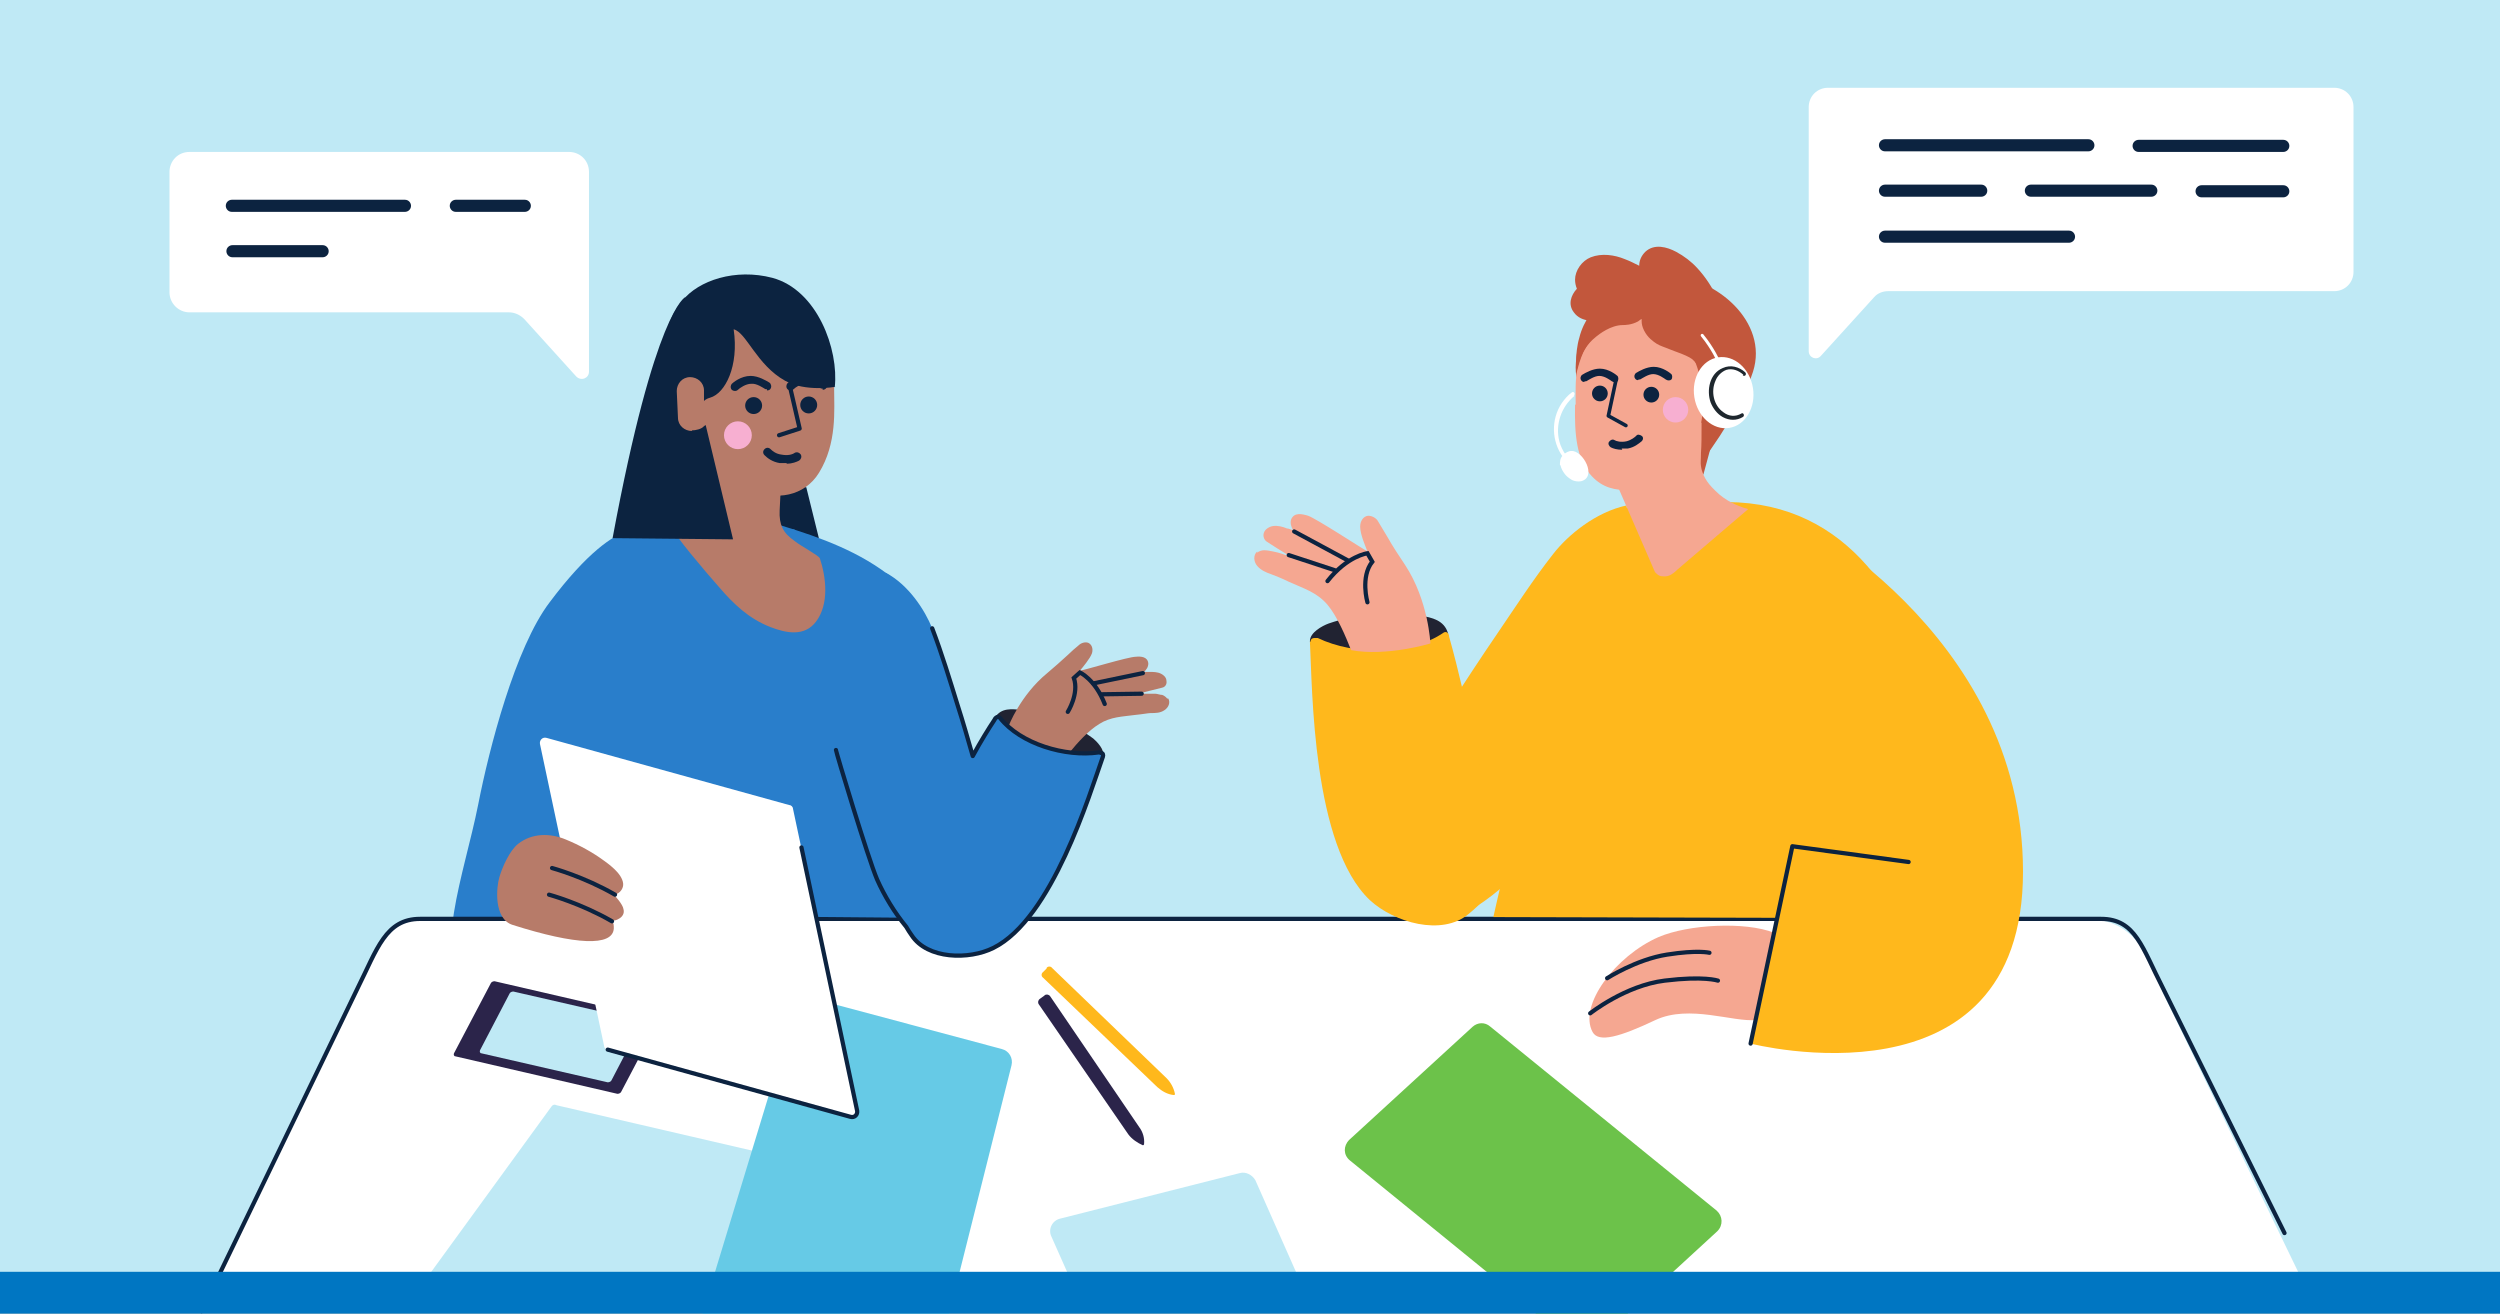
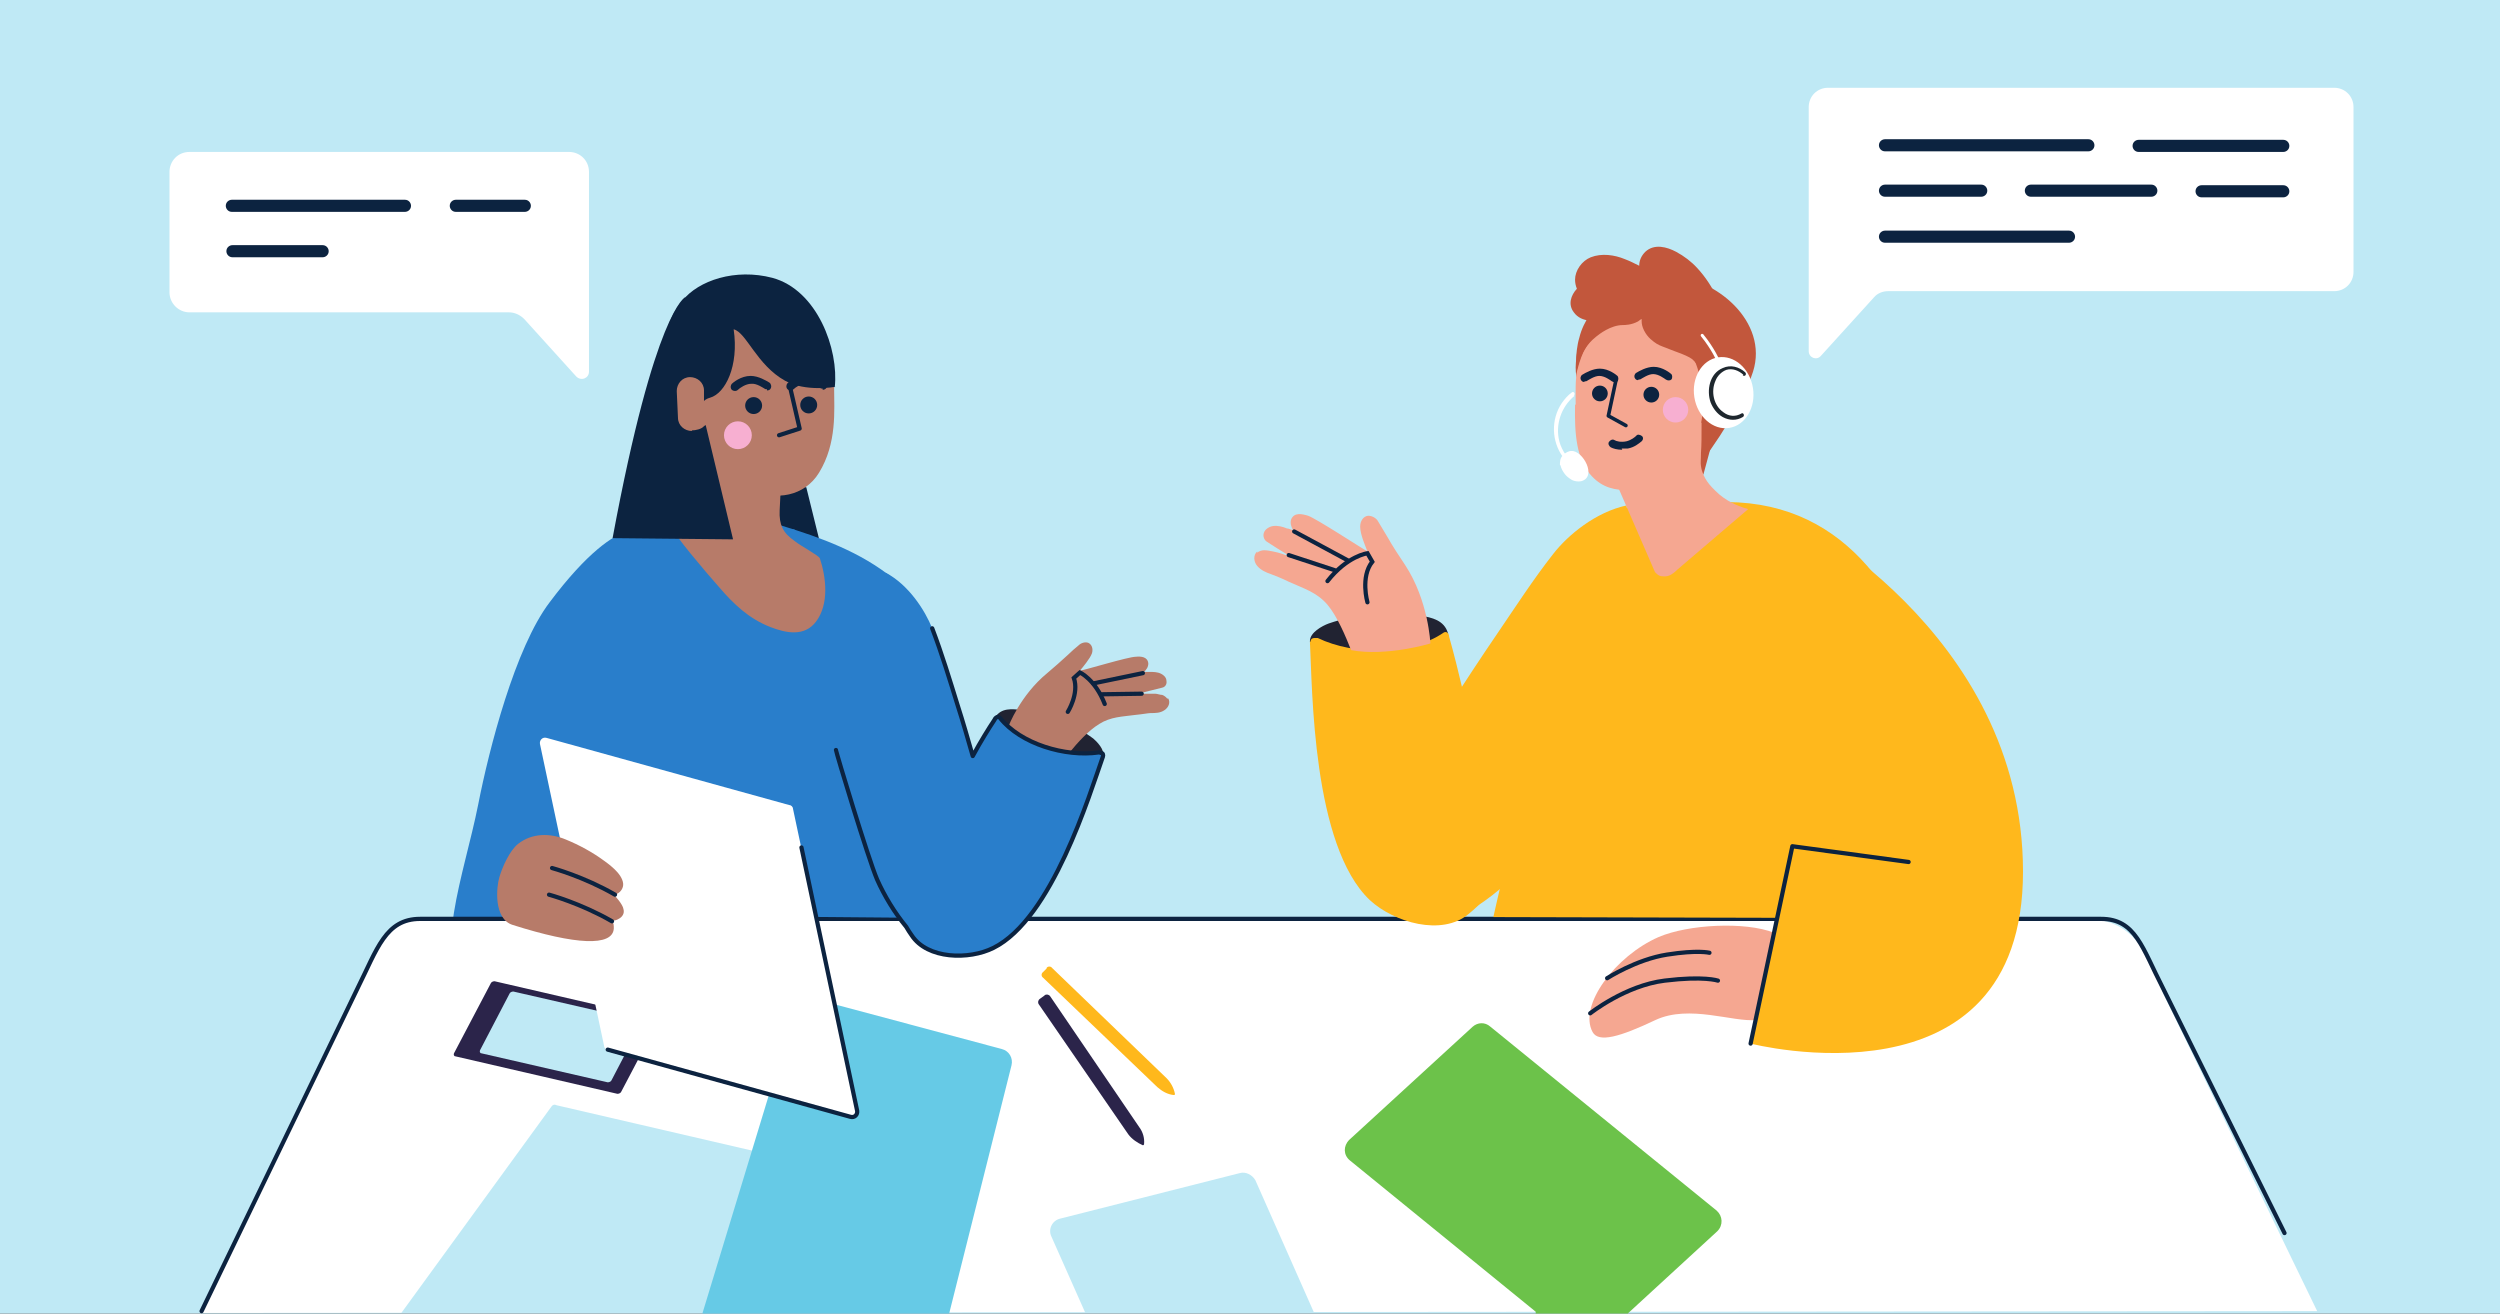
<svg xmlns="http://www.w3.org/2000/svg" version="1.1" viewBox="0 0 413 217">
  <rect x="0" y="0" width="413" height="217" fill="#333333" stroke="none" />
  <defs>
    <style>
      .cls-1 {
        fill: #0076c2;
      }

      .cls-2 {
        fill: #0c2340;
      }

      .cls-3 {
        fill: #297ecb;
      }

      .cls-4 {
        fill: #009fe3;
      }

      .cls-5 {
        fill: #212332;
      }

      .cls-6 {
        fill: #fff;
      }

      .cls-7 {
        fill: #1e272e;
      }

      .cls-8, .cls-9, .cls-10, .cls-11, .cls-12 {
        fill: none;
      }

      .cls-13 {
        fill: #66cae6;
      }

      .cls-14 {
        fill: #6cc24a;
      }

      .cls-15 {
        clip-path: url(#clippath-1);
      }

      .cls-16 {
        fill: #ffb81c;
      }

      .cls-17 {
        fill: #b55441;
      }

      .cls-9 {
        stroke: #fff;
        stroke-width: .5px;
      }

      .cls-9, .cls-10, .cls-11 {
        stroke-linejoin: round;
      }

      .cls-9, .cls-10, .cls-11, .cls-12 {
        stroke-linecap: round;
      }

      .cls-18 {
        fill: #f5a791;
      }

      .cls-19 {
        fill: #c2573c;
      }

      .cls-10 {
        stroke-width: .6px;
      }

      .cls-10, .cls-11, .cls-12 {
        stroke: #0c2340;
      }

      .cls-11, .cls-12 {
        stroke-width: .7px;
      }

      .cls-20 {
        fill: #f7afd1;
      }

      .cls-21 {
        fill: #2b244a;
      }

      .cls-22 {
        fill: #bfe9f5;
      }

      .cls-23 {
        fill: #b77b69;
      }

      .cls-12 {
        stroke-miterlimit: 10;
      }

      .cls-24 {
        clip-path: url(#clippath);
      }
    </style>
    <clipPath id="clippath">
      <polygon class="cls-8" points="-516.5 36.8 -103.5 36.8 -103.5 0 -516.5 36.8" />
    </clipPath>
    <clipPath id="clippath-1">
      <polygon class="cls-8" points="0 36.8 413 36.8 413 0 0 36.8" />
    </clipPath>
  </defs>
  <g>
    <g id="Layer_1">
      <g id="Tegel_Design_your_course">
        <g class="cls-24">
          <path class="cls-4" d="M-100.5,172.5c-63,19.5-127.9,3.9-127.7-79.3.1-126.8,301.5-233.1,343.4-343.9,10.4-27.6,11-50.4-2.4-49.7-9.6.6-2.1,14.3-23.2,35.2C-35.4-141.8-244.6-141.9-405.2-70.9c-105.3,46.7-413.8,190.1-342.8,510.1,3.4,15.2,12.6,66.1,22,66.1s10.8-30.2,10.6-67c-2.4-190.5,226-243.6,300.3-368.1,8.9-14.9,24.3-35.8,27.9-26.1,1.8,4.7.6,11.6-2.4,24.8-23.2,102.3-131.5,167.9-100.9,241,39.8,94.9,154.5,24.1,189.8-36.8,9.5-16.8,14.8-27.5,21.1-25.4,4.8,1.6,4.6,20.9,1.6,38.2-18.8,110.1-44.5,171.9-126,234.5-26.1,20.1-67.1,24.2-61.7,39.7,1.4,4,19.1,3.6,33.1,2.2C-215.5,548.6-33.9,295.7,14.3,130.4c5-11.6,6.6-22.6,1.2-26.6-6.6-5-16.1,6.5-25.8,15-24.8,21.5-58.9,44-90.3,53.7" />
        </g>
        <g>
          <rect class="cls-4" x="0" width="413" height="36.8" />
          <g class="cls-15">
            <path class="cls-4" d="M416,172.5c-63,19.5-127.9,3.9-127.7-79.3.1-126.8,301.5-233.1,343.4-343.9,10.4-27.6,11-50.4-2.4-49.7-9.6.6-2.1,14.3-23.2,35.2-124.9,123.4-334.1,123.2-494.7,194.3C6.1-24.2-302.4,119.2-231.4,439.1c3.4,15.2,12.6,66.1,22,66.1s10.8-30.2,10.6-67C-201.2,247.7,27.1,194.6,101.4,70.2c8.9-14.9,24.3-35.8,27.9-26.1,1.8,4.7.6,11.6-2.4,24.8C103.7,171.2-4.6,236.8,26.1,309.9c39.8,94.9,154.5,24.1,189.8-36.8,9.5-16.8,14.8-27.5,21.1-25.4,4.8,1.6,4.6,20.9,1.6,38.2-18.8,110.1-44.5,171.9-126,234.5-26.1,20.1-67.1,24.2-61.7,39.7,1.4,4,19.1,3.6,33.1,2.2,217.1-13.7,398.7-266.6,446.9-431.9,5-11.6,6.6-22.6,1.2-26.6-6.6-5-16.1,6.5-25.8,15-24.8,21.5-58.9,44-90.3,53.7" />
          </g>
          <rect class="cls-22" x="0" width="413" height="217" />
        </g>
        <path class="cls-3" d="M103.5,87.8c-2.2.7-6.4,3.3-12.7,11.7-5.7,7.5-10,24.2-11.8,33.4-2.3,11.6-7.7,25-2.1,33.2,5.5,8,66.9-11,69.9-15.7,5.7-9,1.8-38.9-.9-42.4-6.5-8.3,4.9-10.3-4.6-14.4-2.3-1-6.5-2.5-8.5-3.2" />
        <path class="cls-6" d="M33.2,216.9l25.8-52.9c4.2-9.7,5.4-12.1,12.1-12.1h274.1c6.7,0,9.8,5.2,12.1,12.1l25.5,52.6-349.5.3h0Z" />
        <path class="cls-22" d="M66.3,216.9l24.8-34.1c.2-.3.5-.4.9-.2l50,11.6c.6.3.9,1.4.5,2l-12.7,20.7h-63.5q0,0,0,0Z" />
        <g>
          <path class="cls-13" d="M116,217.1l15.4-50.6c.3-1.2,1.5-1.9,2.7-1.6l31.4,8.4c1.2.3,1.9,1.5,1.6,2.7l-10.3,41h-40.8q0,0,0,0Z" />
          <path class="cls-22" d="M179.3,216.9l-5.6-12.6c-.6-1.2.1-2.7,1.5-3l29.6-7.5c1-.3,2.1.3,2.6,1.2l9.7,21.9h-37.8s0,0,0,0Z" />
          <path class="cls-14" d="M253.7,216.7l-30.7-25c-1.1-.9-1.1-2.4-.1-3.4l20.4-18.7c.8-.7,2-.8,2.9,0l37.4,30.4c1,.9,1.1,2.4.1,3.4l-14.8,13.6h-15.2q0-.1,0-.1Z" />
        </g>
        <g>
          <path class="cls-21" d="M102,180.7l-26.8-6.2c-.2,0-.3-.3-.2-.5l6.1-11.6c.1-.2.4-.3.6-.3l26.8,6.2c.2,0,.3.3.2.5l-6.1,11.6c-.1.2-.4.3-.6.3Z" />
          <path class="cls-22" d="M100.4,178.8l-20.9-4.8c-.2,0-.3-.3-.2-.5l4.9-9.4c.1-.2.4-.3.6-.3l20.9,4.8c.2,0,.3.3.2.5l-4.9,9.4c-.1.2-.4.3-.6.3Z" />
        </g>
        <path class="cls-21" d="M172.6,164.4c.3-.2.7-.1.9.2l14.7,21.6c.6.8.9,1.8.8,2.8h0c0,.1-.1.2-.2.2h0c-.9-.4-1.8-1-2.4-1.8l-14.8-21.5c-.2-.3-.1-.7.2-.9l.7-.5h0Z" />
        <path class="cls-16" d="M172.9,159.9c.2-.3.7-.3.9,0l18.9,18.2c.7.7,1.2,1.6,1.4,2.6h0c0,.1,0,.2-.2.2h0c-1-.1-1.9-.6-2.7-1.3l-18.9-18.1c-.3-.2-.3-.7,0-.9l.6-.6h0Z" />
        <path class="cls-12" d="M33.3,216.6l25.8-53.4c3.2-6.4,4.6-11.4,10.3-11.4h277.7c5.7,0,6.8,4.8,10.2,11.4l20.1,40.5" />
      </g>
      <g id="Tegel_Assess__x26__Grade">
        <g>
          <g>
            <path class="cls-5" d="M216.4,106c0,1.7,3.5,2.1,4.8,2.4,2.4.7,5.2,1.5,7.7,1.4,2.2-.1,5.1-.6,7.1-1.6,1.3-.6,3.2-1.6,3.1-3.3.1,0,.2-.2.1-.3-.6-2.1-2.6-2.6-4.6-2.9-2.6-.4-5.3-.4-7.9-.2-2.4.2-4.9.7-7.2,1.5-1.1.4-3.1,1.5-3.1,2.9h0Z" />
            <path class="cls-16" d="M225.5,142c-.4,3.7,1.6,6.5,4.7,8.3,3.1,1.8,9.1,2.1,12.3.3,3.7-2.1,7.1-5.1,9.9-8.2,3-3.5,15.3-21.9,15.4-22.3,1.5-6.8.9-15.1,1.9-22,.5-3.5-1-14.6-1-14.6-5.1,1.1-9.7,4.9-12.1,8-3.3,4.2-6.2,8.7-9.2,13.1-5.6,8.2-10.9,16.6-16,25.1-2.2,3.7-5.4,7.9-5.8,12.3h0Z" />
            <path class="cls-16" d="M216.4,106c.4,7.9.4,33.7,9.9,42.7,4,3.7,11.9,6,16.3,2.3,2.1-1.7,4.1-3.8,4.7-6.5.6-3-5.1-29.5-7.9-39.3,0-.5-.4-1-.9-.7-5.5,3.8-14.8,3.8-20.8.9-.2,0-.4,0-.6,0-.3,0-.6.2-.6.6h0Z" />
            <path class="cls-17" d="M223.2,91.5c-.7.9-1.8,1.3-2.9.8-.3-.1-.6-.5-.4-.8.1-.3.5-.6.8-.4.5.2,1.1.1,1.4-.3.2-.3.6-.4.9-.2.3.2.4.6.2.9h0Z" />
          </g>
          <path class="cls-18" d="M207.7,91.3c.2-.2.7-.4,1.1-.4.5,0,1,.1,1.5.2,1.1.2,2.1.6,3.2,1-1.4-.8-4.1-2.5-4.2-2.6-.5-.3-.7-1-.5-1.5.2-.6.9-1,1.5-1.1.8-.1,1.6.1,2.3.4.3,0,.7.2,1,.3-.3-.6-.5-1.2-.3-1.8.5-1.2,1.8-.9,2.8-.6,1.4.5,8.9,5.4,9.8,5.9-.3-.8-1.2-2.8-1.2-4.1,0-.9.5-1.7,1.3-1.8.7,0,1.4.4,1.7,1,.4.7,1.1,1.8,1.5,2.5.9,1.6,1.9,3.1,2.9,4.6,3.9,5.9,4.2,13,4.2,13,0,0-7.2,2.2-13.1,1.1-.9-2.3-2.3-5.6-3.9-7.5-1.8-2.1-4-2.7-6.4-3.8h0c-1.2-.6-2.3-1-2.8-1.2-.9-.3-1.8-.7-2.4-1.4-.6-.7-.7-1.8,0-2.4h0Z" />
          <path class="cls-12" d="M225.9,99.5s-1.2-4.2.8-6.7l-.8-1.4s-3.3.4-6.6,4.6" />
          <line class="cls-12" x1="222.7" y1="92.6" x2="213.8" y2="87.8" />
          <line class="cls-12" x1="220.5" y1="94.2" x2="212.9" y2="91.7" />
          <path class="cls-16" d="M287.2,83c39.3,2.3,36.5,68.7,36.5,68.7l-77-.2s14.8-66.7,22.3-67.7c7.6-1,12.5-1,18.2-.8" />
          <g>
            <path class="cls-19" d="M277.2,72.1s1,4.3,4.2,6.3l2.7-10-6.9,3.7h0Z" />
            <g>
              <g>
                <path class="cls-19" d="M285.1,52.6c-1.2-1.2.2-2.6-1.4-3.3-.8-1.8-2-3.6-3.3-5-1-1.1-2.2-2-3.5-2.7-1.5-.8-3.6-1.4-5.1,0-.7.7-1,1.5-1,2.3-.8-.4-1.6-.8-2.4-1.1-1.7-.7-3.8-1-5.6-.3-1.5.6-2.6,2.2-2.6,3.7,0,.5.1,1,.3,1.5-1,1.1-1.5,2.6-.5,3.9,1.3,1.8,3.7,1.4,5.8,1.4,7.8-.2,9.6.3,10,1.8.2.7-.3,1.3-.3,2,0,.5.2,1,.7,1.4.4.3.8.5,1.2.8,1.1.8,1.2,1.8.6,2.8-.4.9-.9,1.7-1,2.7-.1,1.1.2,2.2.8,3.1.1.2.3.4.5.6,0,.3.2.6.3.8.4.7,1,1.4,1.9,1.7,0,0,0,.2.1.2.3.4.9.5,1.3.3,1.8-1,3.5-2.4,4.8-3.9,1.4-1.5-.4-2.6.3-4.5,1.5-3.6,1-7.6-2-10.4h0Z" />
                <g>
                  <g>
                    <path class="cls-19" d="M260.3,60.7c-.2,8.6,16,8,14.2,15.9-3.2,14.7,12.1-5.9,15.1-15.2,2.6-8.2-6.1-15.7-14.2-15.9s-14.9,6.6-15.1,15.2Z" />
                    <g>
                      <path class="cls-18" d="M260.2,66.9c-.1,4.7.2,9.1,2.8,11.8,1.8,1.9,3.8,2.3,6.3,2.3,3.7,0,7.6-2.1,9.7-5.7.9-1.5,1.6-3.3,2-5.3.2-1,.3-2,.3-3.1v-.3c0-4.7-1.6-8.9-4.3-11.5-1.8-1.7-3-2.5-5.4-2.6s-5.6.7-7.4,2.3c-2,1.8-2.8,3.2-3.6,6.2-.4,1.3-.3,4.4-.3,5.8h0Z" />
                      <path class="cls-18" d="M281.1,69.8c0,2.1,0,3.8-.1,5,0,1.3-.1,1.6,0,2.2.3,2.1,1.7,3.4,2.4,4.1,1.7,1.7,3.6,2.4,4.7,2.8l.7.2-11.7,10c-.2.2-.5.5-1,.8-.3.2-.8.4-1.5.3-.6,0-1-.5-1.2-.7l-6.3-14.5,14-10.2h0Z" />
                    </g>
                    <g>
                      <circle class="cls-2" cx="272.8" cy="65.2" r="1.3" />
                      <circle class="cls-2" cx="264.3" cy="65" r="1.3" />
                      <path class="cls-2" d="M267.9,74.1c.3,0,.7,0,1,0,1.1-.2,1.8-.8,2.3-1.2.3-.3.3-.7,0-.9s-.7-.3-.9,0c-.2.2-.8.7-1.6.9-.9.2-1.7,0-2-.2-.3-.2-.7,0-.9.3-.2.3,0,.7.3.9.4.2,1,.4,1.9.4h0Z" />
                      <path class="cls-2" d="M270.7,62.7c.1,0,.3,0,.4-.1.2-.1,1.2-.8,2-.8h0c.9,0,1.8.7,2.1.9.3.2.7.2.9,0s.2-.7,0-.9c-.1-.1-1.4-1.2-2.9-1.2h0c-1.2,0-2.4.7-2.9,1-.3.2-.4.6-.2.9.1.2.3.3.5.3h0Z" />
                    </g>
                  </g>
                  <path class="cls-19" d="M281.3,62.8c-.3-2-1.2-3-1.8-3.5-.4-.3-1.2-.7-2.9-1.3-2-.8-2.2-.8-2.9-1.2-.6-.4-1.5-1-2.1-2.2-.3-.6-.4-1.1-.4-1.5v-.4c-.1,0-.3.2-.6.4-1.1.6-2.2.6-2.5.6-2,0-3.9,1.5-4.4,1.9-.6.5-2.4,1.9-3.1,5.1l-.2,1c0-.7,0-1.6,0-2.7,0-.3.1-1.9.5-3.2.7-2.9,2.6-5,3.3-5.7.7-.7,2.6-2.6,5.7-3.7,2.8-1,5.3-.9,6.2-.8,3.4.3,5.8,1.8,6.5,2.3.6.4,4.5,3.1,5.8,8.2.4,1.4.4,2.7.4,3.5l-7.6,3.2h0Z" />
                  <path class="cls-18" d="M283.7,67.8h0c1.1,0,2.1-.9,2.1-2v-4.1c.1-1.1-.8-2.1-1.9-2.1h0c-1.1,0-2.1.9-2.1,2v1.7c0,.7-.5,1.3-1.1,1.4-.4,0-.6-.1-.8-.6l-.2,3.9c0-1.2,1.8-1.2,2.1-.8.4.4,1.3.6,1.9.7h0Z" />
                  <circle class="cls-20" cx="276.8" cy="67.7" r="2.1" />
                </g>
              </g>
              <polyline class="cls-10" points="268.6 70.3 265.7 68.7 267 62.6" />
              <path class="cls-2" d="M261.8,63c.1,0,.3,0,.4-.1.2-.1,1.2-.8,2-.8h0c.9,0,1.8.7,2.1.9.3.2.7.2.9,0s.2-.7,0-.9c-.1-.1-1.4-1.2-2.9-1.2h0c-1.2,0-2.4.7-2.9,1-.3.2-.4.6-.2.9.1.2.3.3.5.3h0Z" />
            </g>
          </g>
          <path class="cls-16" d="M295,84.6s39.2,19.4,39.2,59.4c0,40-45,28.4-45,28.4l6.9-32.7,25.9-4.4" />
          <g>
            <path class="cls-18" d="M293.1,154.1c-4.8-1.9-14.2-1.4-19.1.7-7.1,3.1-13.3,11.3-10.9,15.7,1,1.8,4.5.8,10.4-2,5.6-2.6,12.8.4,16.6,0l3-14.4h0Z" />
            <path class="cls-11" d="M262.7,167.4s5.8-4.6,12.3-5.4c6.5-.8,8.8,0,8.8,0" />
            <path class="cls-11" d="M265.5,161.6s4.8-3.1,9.9-3.9,7-.3,7-.3" />
          </g>
          <g>
            <ellipse class="cls-6" cx="284.7" cy="64.9" rx="4.9" ry="5.9" transform="translate(-6.6 45.3) rotate(-9)" />
            <path class="cls-7" d="M288,61.9c-.8-.7-1.8-1.1-2.8-.8-.8.3-1.5,1-1.8,1.8-.8,1.8-.3,4.1,1.3,5.2.9.7,2,.8,3,.2.3-.2.6.4.2.6-1,.6-2.2.6-3.3,0-.9-.5-1.6-1.4-2-2.4-.7-2-.2-4.8,2-5.7,1.3-.6,2.7-.2,3.7.7.3.3,0,.8-.4.5h0Z" />
          </g>
          <path class="cls-9" d="M283.9,59.7s-.9-2.1-2.7-4.3" />
          <polyline class="cls-11" points="315.3 142.4 296.1 139.8 289.2 172.4" />
          <g>
            <path class="cls-6" d="M260.1,65.4c-2.2,1.8-3.2,4.8-2.5,7.5.2.8.6,1.6,1.1,2.3.2.3-.3.7-.5.3-1.9-2.6-2-6.2-.2-8.9.5-.7,1-1.3,1.7-1.8.3-.2.6.3.3.5h0Z" />
            <path class="cls-6" d="M257.7,76.8c0-.5,0-1.1.5-1.6.4-.4.9-.7,1.4-.7,1.9-.1,4.3,4.3,1.6,5-.5.1-1.1,0-1.5-.2-.5-.3-.9-.6-1.2-1-.3-.4-.6-.9-.7-1.4h0Z" />
          </g>
        </g>
        <g>
          <path class="cls-6" d="M28,28.4v19.9c0,1.8,1.5,3.3,3.3,3.3h52.8c.9,0,1.8.4,2.5,1.1l8.6,9.5c.8.8,2.1.3,2.1-.8V28.4c0-1.9-1.5-3.3-3.3-3.3H31.3c-1.9,0-3.3,1.5-3.3,3.3Z" />
          <path class="cls-2" d="M38.3,33h28.6c.6,0,1,.5,1,1h0c0,.6-.5,1-1,1h-28.6c-.6,0-1-.5-1-1h0c0-.6.5-1,1-1Z" />
          <path class="cls-2" d="M87.7,34h0c0,.6-.5,1-1,1h-11.4c-.6,0-1-.5-1-1h0c0-.6.5-1,1-1h11.4c.6,0,1,.5,1,1Z" />
          <path class="cls-2" d="M54.3,41.5h0c0,.6-.5,1-1,1h-14.9c-.6,0-1-.5-1-1h0c0-.6.5-1,1-1h14.9c.6,0,1,.5,1,1Z" />
        </g>
        <g>
          <path class="cls-6" d="M385.6,14.5h-83.6c-1.8,0-3.2,1.4-3.2,3.2v40.3c0,1.1,1.3,1.6,2,.8l8.8-9.7c.6-.7,1.5-1,2.3-1h73.7c1.8,0,3.2-1.4,3.2-3.2v-27.2c0-1.8-1.4-3.2-3.2-3.2h0Z" />
          <path class="cls-2" d="M311.4,23h33.6c.6,0,1,.5,1,1h0c0,.6-.5,1-1,1h-33.6c-.6,0-1-.5-1-1h0c0-.6.5-1,1-1Z" />
          <path class="cls-2" d="M378.2,24.1h0c0,.6-.5,1-1,1h-23.9c-.6,0-1-.5-1-1h0c0-.6.5-1,1-1h23.9c.6,0,1,.5,1,1Z" />
          <path class="cls-2" d="M311.4,30.5h15.9c.6,0,1,.5,1,1h0c0,.6-.5,1-1,1h-15.9c-.6,0-1-.5-1-1h0c0-.6.5-1,1-1Z" />
          <path class="cls-2" d="M335.5,30.5h19.9c.6,0,1,.5,1,1h0c0,.6-.5,1-1,1h-19.9c-.6,0-1-.5-1-1h0c0-.6.5-1,1-1Z" />
          <path class="cls-2" d="M378.2,31.6h0c0,.6-.5,1-1,1h-13.5c-.6,0-1-.5-1-1h0c0-.6.5-1,1-1h13.5c.6,0,1,.5,1,1Z" />
          <path class="cls-2" d="M342.8,39.1h0c0,.6-.5,1-1,1h-30.4c-.6,0-1-.5-1-1h0c0-.6.5-1,1-1h30.4c.6,0,1,.5,1,1Z" />
        </g>
        <g>
          <polygon class="cls-2" points="133.2 80.5 135.3 89 127.3 88.8 127.7 79.6 133.2 80.5" />
          <path class="cls-3" d="M153.4,103.3c-1-3.2-3.2-5.6-5.8-7.7-5.4-4.4-12-6.8-18.6-8.8-1.5-.5-10.1-3.5-12.7-3.1-2.5.4-8.3,3.9-11.3,6.4-1.9,1.6-3.7,3.4-5.1,5.4v34.7c1.1,5.5,2.2,11.1,3.3,16.6,0,.2,0,4.2.2,4.4l45.4.4c.5-1-.2-16.7.2-23.2,2.2-2.9,3.2-6.3,3.2-9.9.9-2.6,1.5-4.7,1.6-4.9.3-3.4.5-7-.5-10.3h0Z" />
          <g>
            <path class="cls-5" d="M180.6,122c-1.6-1.2-3.5-2.2-5.4-2.9-2-.8-4.2-1.4-6.4-1.8-1.6-.2-3.4-.4-4.4,1.2,0,.1,0,.2,0,.3-.5,1.3.7,2.5,1.6,3.3,1.4,1.2,3.5,2.3,5.3,2.9,1.9.7,4.4.8,6.5.8,1.1,0,3.9.5,4.4-.8.4-1.1-1-2.5-1.7-3.1h0Z" />
            <path class="cls-3" d="M164.8,140.3c-2-8-4.2-15.9-6.6-23.8-1.3-4.2-2.6-8.5-4.2-12.7-1.2-3-3.9-7.2-7.7-9.2,0,0-3.9,8.4-4.3,11.4-.9,5.8-3.4,12.1-3.8,18,0,.3,5.3,17.9,6.8,21.4,1.4,3.2,3.4,6.4,5.9,8.9,2.1,2.2,7,3.4,9.9,2.7,2.9-.7,5.2-2.4,5.8-5.5.7-3.6-.8-7.7-1.7-11.2h0Z" />
            <path class="cls-3" d="M182,124.4c-.1,0-.3-.2-.4-.1-5.5.8-12.9-1.4-16.3-5.7-.3-.4-.8,0-.9.3-4.6,7.1-15.5,26.9-15.8,29.3-.2,2.3.9,4.4,2.1,6.3,2.6,4,9.5,4.1,13.5,2.1,9.7-4.8,15.9-25.4,18.1-31.6.1-.3,0-.6-.3-.6h0Z" />
            <path class="cls-3" d="M131.4,87.6c-.5-.4-1.1,0-.9.7,1.5,3.2,2.8,7.1,2.6,10.7,0,.8-.3,3-1.2,3.5-1.1.6-1.9,0-2.7-.5-1.5-1-2.7-2.2-3.9-3.6-4-4.6-7.2-9.3-12.4-12.7-.3-.2-.6,0-.7.2-.1,0-.2,0-.4,0-1.9,1.4-4.1,3.2-3.6,5.8.5,3,2.2,6.5,3.7,9.1,3,5,8.9,9.7,14.8,10.5,5.6.8,11.3-3.5,12.8-8.8,1.9-6.9-3.5-10.9-8.2-14.8Z" />
            <path class="cls-17" d="M180.4,111.9c.3.8,1.1,1.5,2.1,1.4.3,0,.6-.2.6-.6s-.2-.6-.6-.6c-.4,0-.9-.2-1-.6-.1-.3-.4-.5-.7-.4-.3,0-.5.4-.4.7h0Z" />
            <path class="cls-23" d="M135.4,92.2c-.1-.4-3.1-2-4.1-2.8-2-1.4-2.6-2.7-2.5-5.1.1-3,.4-6,.8-9.1,0,0,.1-.2.1-.4.3-4.2-1.1-9.9-3.8-13.2-1.7-2.1-5.2-3.9-7-1-.2.3-.1.6,0,.8-.2,4.8-.5,9.7-1,14.5-.3,2.8-.4,5.4-2.4,7.6-1.3,1.4-2.9,2.5-4.2,4-.3.4,5.1,6.8,7.5,9.5,2.4,2.8,4.9,5.2,8.5,6.6,2.6,1,5.6,1.6,7.5-.9,2.2-2.9,1.7-7.3.6-10.6h0Z" />
          </g>
          <g>
            <path class="cls-23" d="M113.7,52.9c2-4,5.9-6.8,10.7-6.8,9.3,0,13.3,10.4,13.4,18,0,3.7.5,9.1-2.5,14-2.4,3.9-7.1,4.7-11.2,2.8-5.6-2.6-8.3-7.4-10-10.7-1.3-2.5-4.1-9.9-.4-17.4h0Z" />
            <path class="cls-2" d="M135.9,64.2c-.1,0-.3,0-.4-.1-.2-.1-1.3-.9-2.2-.8h0c-.9,0-1.9.7-2.2,1-.3.3-.8.2-1,0-.3-.3-.2-.8,0-1,.1-.1,1.5-1.3,3.1-1.3h0c1.3,0,2.6.8,3.1,1.1.3.2.4.7.2,1-.1.2-.4.3-.6.3h0Z" />
            <path class="cls-2" d="M137.9,64c.7-6.3-2.9-16.1-10.3-18.1-6.1-1.6-12.2.4-14.9,3.8-7.6,9.5,1.6,21.9,1.6,21.9,1.4-2.6.7-5.3,3-5.9,2.5-.7,4.8-5.2,3.9-11.3,2.1.5,3.8,5.9,8.5,8.5,3.4,1.9,8.3,1,8.3,1h0Z" />
          </g>
          <path class="cls-23" d="M192.8,115.4c-.1-.2-.5-.5-.8-.6-.4,0-.8-.2-1.2-.2-.9,0-1.9,0-2.8,0,1.3-.3,3.9-1,4-1,.5-.1.8-.6.7-1.1,0-.6-.5-1-.9-1.2-.6-.3-1.3-.3-1.9-.3s-.6,0-.9,0c.4-.4.7-.8.7-1.4-.1-1.1-1.2-1.2-2.1-1.1-1.2,0-8.4,2.2-9.2,2.3.4-.5,1.7-2,2-2.9.2-.7,0-1.4-.6-1.7-.5-.2-1.2,0-1.6.4-.5.4-1.3,1.1-1.8,1.6-1.1,1-2.2,2-3.4,3-4.5,3.7-6.4,8.8-6.4,8.8,0,0,4.1,3.7,10.1,4.3,1.3-1.6,3.1-3.6,4.9-4.7,1.9-1.2,3.8-1.2,6-1.5h0c1.1-.1,2.1-.3,2.5-.3.8,0,1.6,0,2.3-.5.6-.4,1-1.2.6-1.9h0Z" />
          <g>
            <g>
              <g>
                <circle class="cls-2" cx="124.5" cy="67" r="1.4" />
-                 <path class="cls-2" d="M129.9,76.5c-.3,0-.7,0-1.1,0-1.2-.2-2-.8-2.5-1.3-.3-.3-.3-.7,0-1,.3-.3.7-.3,1,0,.3.3.9.8,1.8.9,1,.2,1.8,0,2.2-.3.4-.2.8,0,1,.3.2.4,0,.8-.3,1-.4.2-1.1.5-2,.5h0Z" />
                <path class="cls-2" d="M126.7,64.3c-.2,0-.3,0-.4-.1-.2-.1-1.3-.9-2.2-.8h0c-.9,0-1.9.7-2.2,1-.3.3-.8.2-1,0-.3-.3-.2-.8,0-1s1.5-1.3,3.1-1.3h0c1.3,0,2.6.8,3.1,1.1.3.2.4.7.2,1-.1.2-.3.3-.6.3h0Z" />
              </g>
              <circle class="cls-20" cx="121.9" cy="71.9" r="2.3" />
            </g>
            <circle class="cls-2" cx="133.6" cy="66.9" r="1.4" />
            <polyline class="cls-11" points="130.6 64.3 132.1 70.8 128.7 71.9" />
          </g>
          <path class="cls-12" d="M176.4,117.6s1.9-3,1-5.6l1-.9s2.5,1.1,4.1,5.2" />
          <line class="cls-12" x1="180.6" y1="112.9" x2="188.8" y2="111.2" />
          <line class="cls-12" x1="181.9" y1="114.7" x2="188.6" y2="114.6" />
        </g>
        <path class="cls-6" d="M140.5,184.5l-40.1-11.1c-.3,0-.6-.3-.6-.6l-10.6-49.9c-.1-.6.4-1.2,1.1-1l40.1,11.1c.3,0,.6.3.6.6l10.6,49.9c.1.6-.4,1.2-1.1,1Z" />
        <path class="cls-23" d="M101.6,147.8c.6-.2,1.1-.6,1.3-1.3.2-.7-.2-1.6-.9-2.4-.6-.7-1.5-1.4-2.2-1.9-1.9-1.4-4.1-2.6-6.3-3.5-2.6-1.1-5.6-1.1-7.9.7-1.4,1.1-2.6,3.8-3.1,5.5-.5,1.6-1,6.9,2.2,7.9,10.4,3.3,16.5,3.6,16.7.6,0-.5,0-.9-.3-1.3.4,0,.8-.1,1.1-.3.6-.3,1-.9.8-1.6-.1-.8-1.4-2.2-1.5-2.3h0Z" />
        <path class="cls-11" d="M91.2,143.4s5.2,1.4,10.4,4.4" />
        <path class="cls-11" d="M90.7,147.8s5.2,1.4,10.4,4.4" />
        <path class="cls-12" d="M132.4,140l9.2,43.5c.1.6-.4,1.2-1.1,1l-40.1-11.1" />
        <path class="cls-11" d="M138.1,123.9c0,.3,5.3,17.9,6.8,21.4,1.2,2.7,2.9,5.5,4.8,7.8.3.5.6,1,.9,1.4,2.6,4,9.5,4.1,13.5,2.1,9.7-4.8,15.9-25.4,18.1-31.6.1-.3,0-.6-.3-.6-.1,0-.3-.2-.4-.1-5.5.8-12.9-1.4-16.3-5.7-.3-.4-.8,0-.9.3-1,1.5-2.3,3.6-3.6,6-.8-2.8-1.6-5.6-2.5-8.4-1.3-4.2-2.6-8.5-4.2-12.7" />
        <path class="cls-2" d="M113.2,49.1s-5,2.1-12,39.8l19.9.2-4.5-18.8s-3.4-21.2-3.4-21.2Z" />
        <path class="cls-23" d="M114.3,71.2h0c-1.2,0-2.3-.9-2.3-2.2l-.2-4.4c0-1.2.9-2.3,2.2-2.3h0c1.2,0,2.3.9,2.3,2.2v1.8c0,.7.6,1.4,1.2,1.5.4,0,0-.2.3-.7l.2,4.2c0-1.3-1.3-1.3-1.7-.9-.4.5-1.4.7-2,.7h0Z" />
      </g>
      <path class="cls-1" d="M16.3,172.5" />
      <path class="cls-1" d="M456.3,172.5" />
-       <rect class="cls-1" x="-29.7" y="210.1" width="450" height="7" />
    </g>
  </g>
</svg>